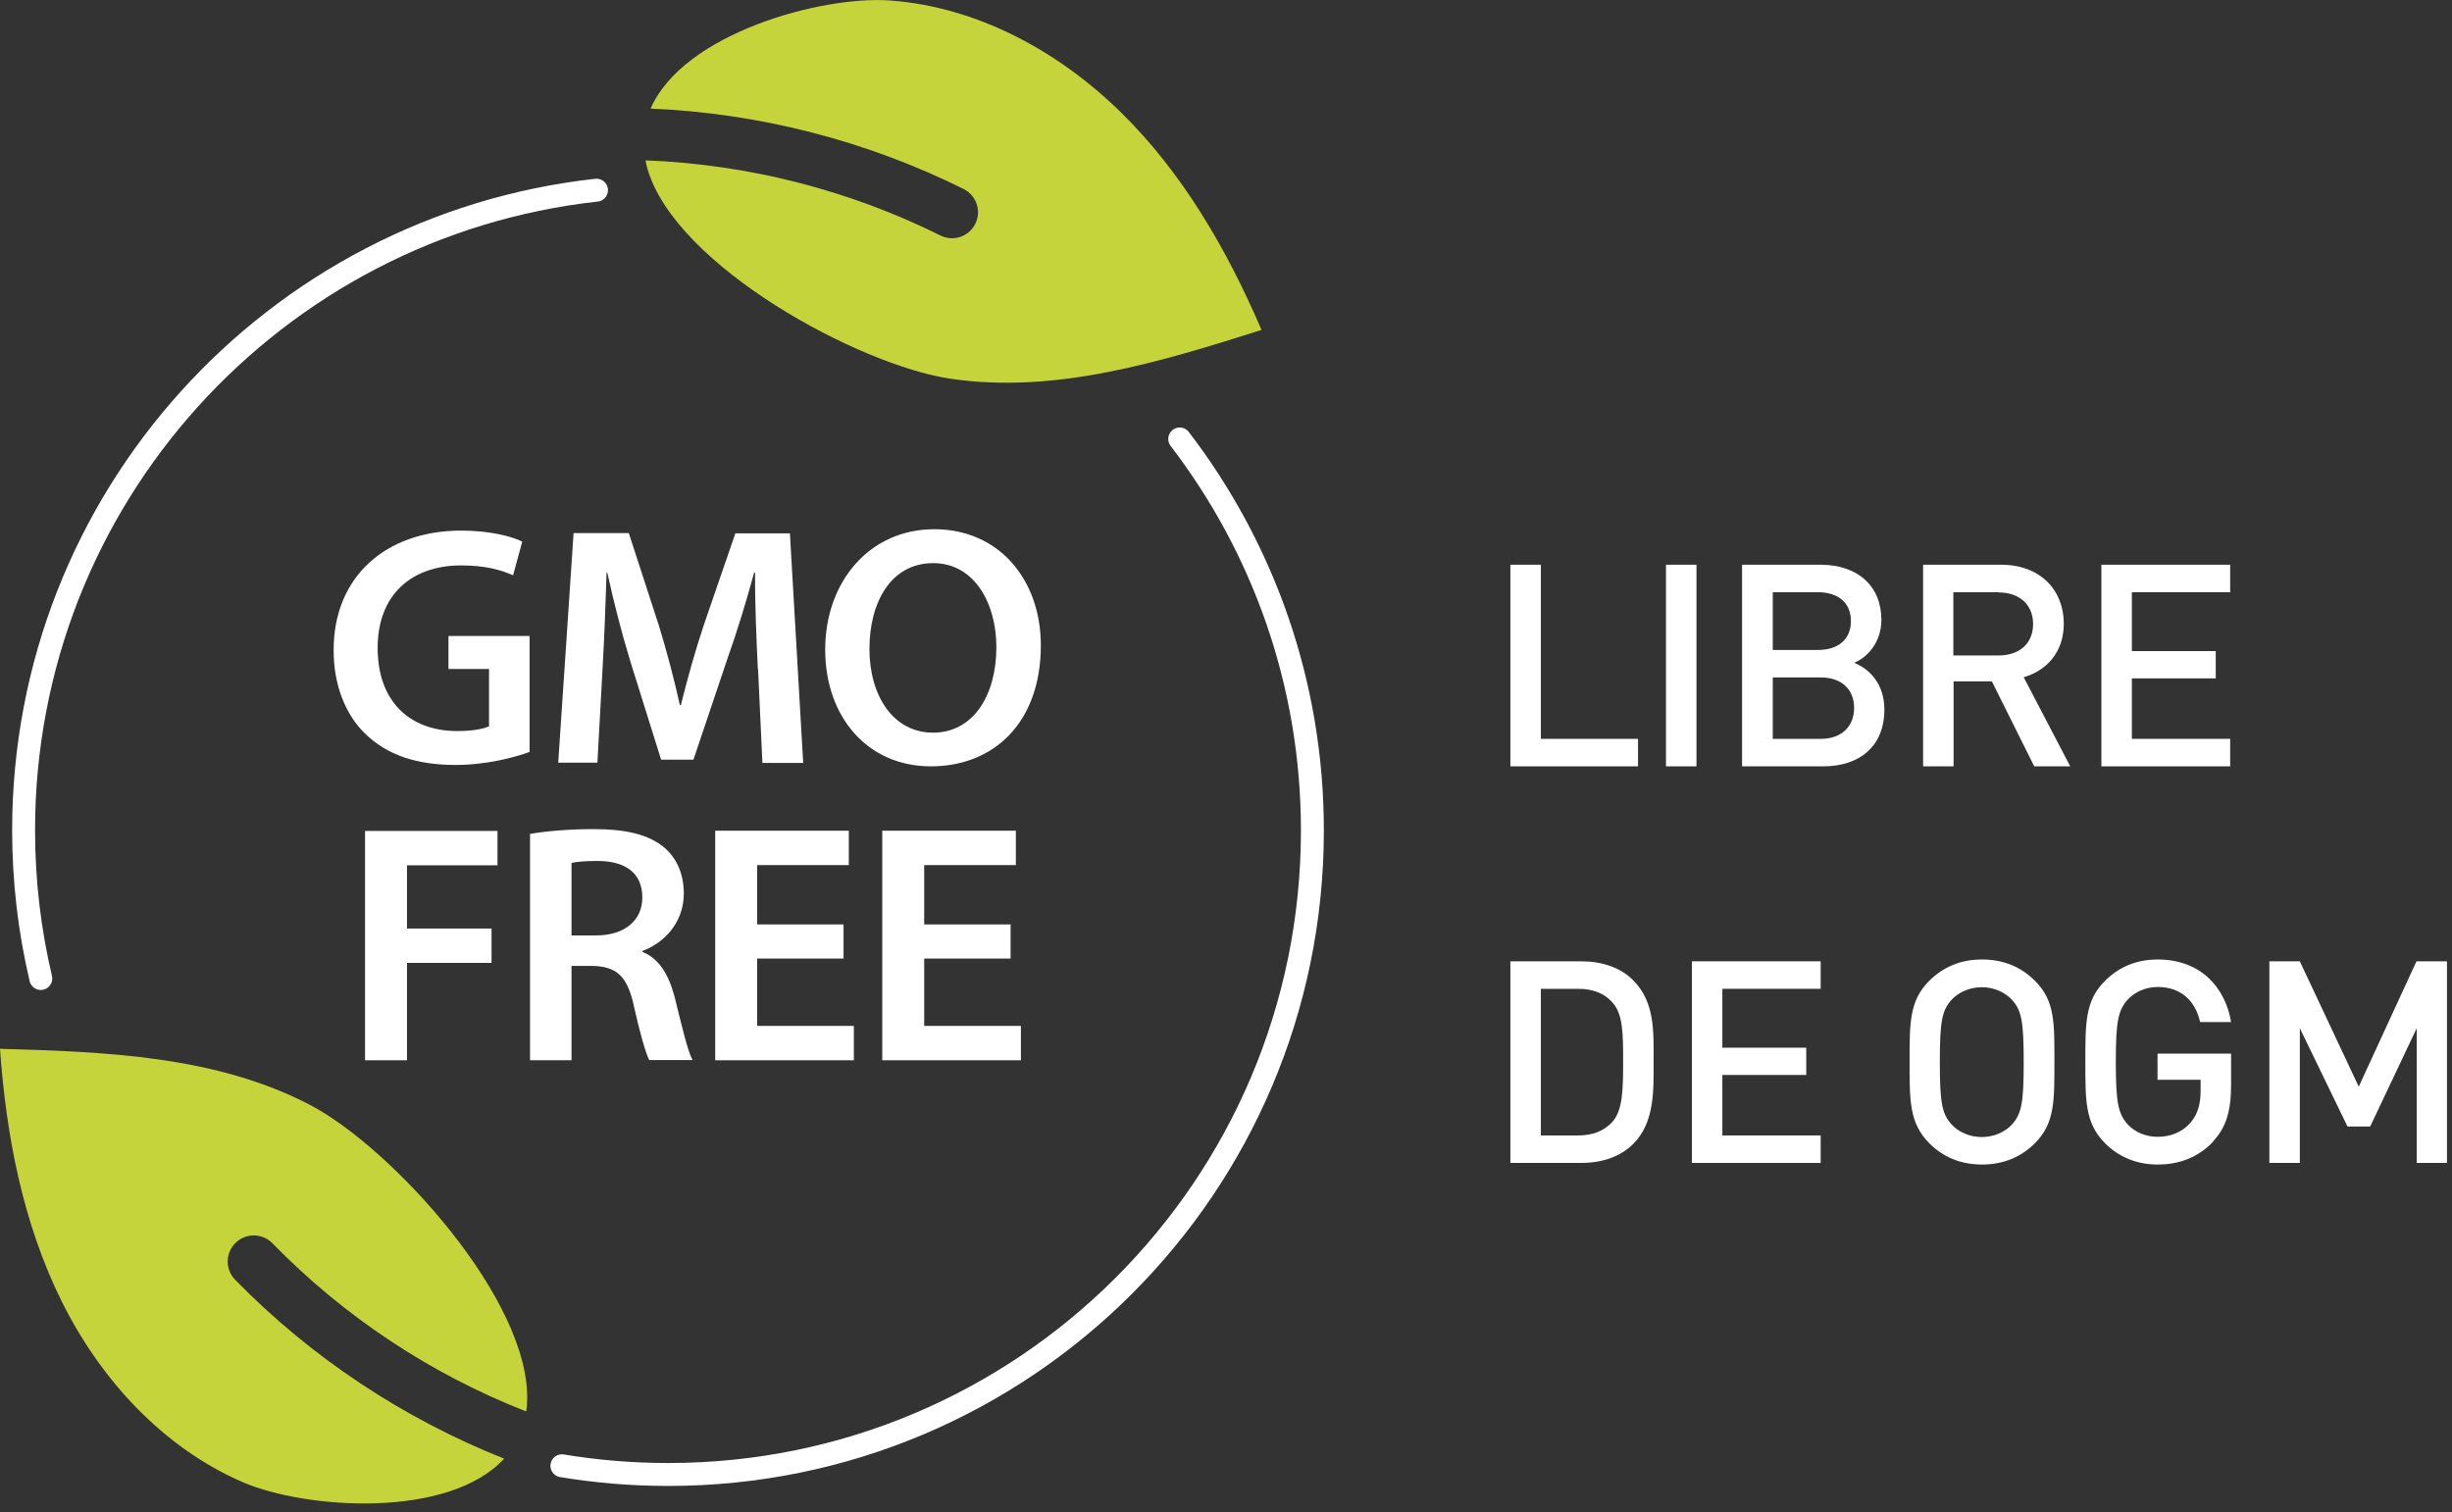
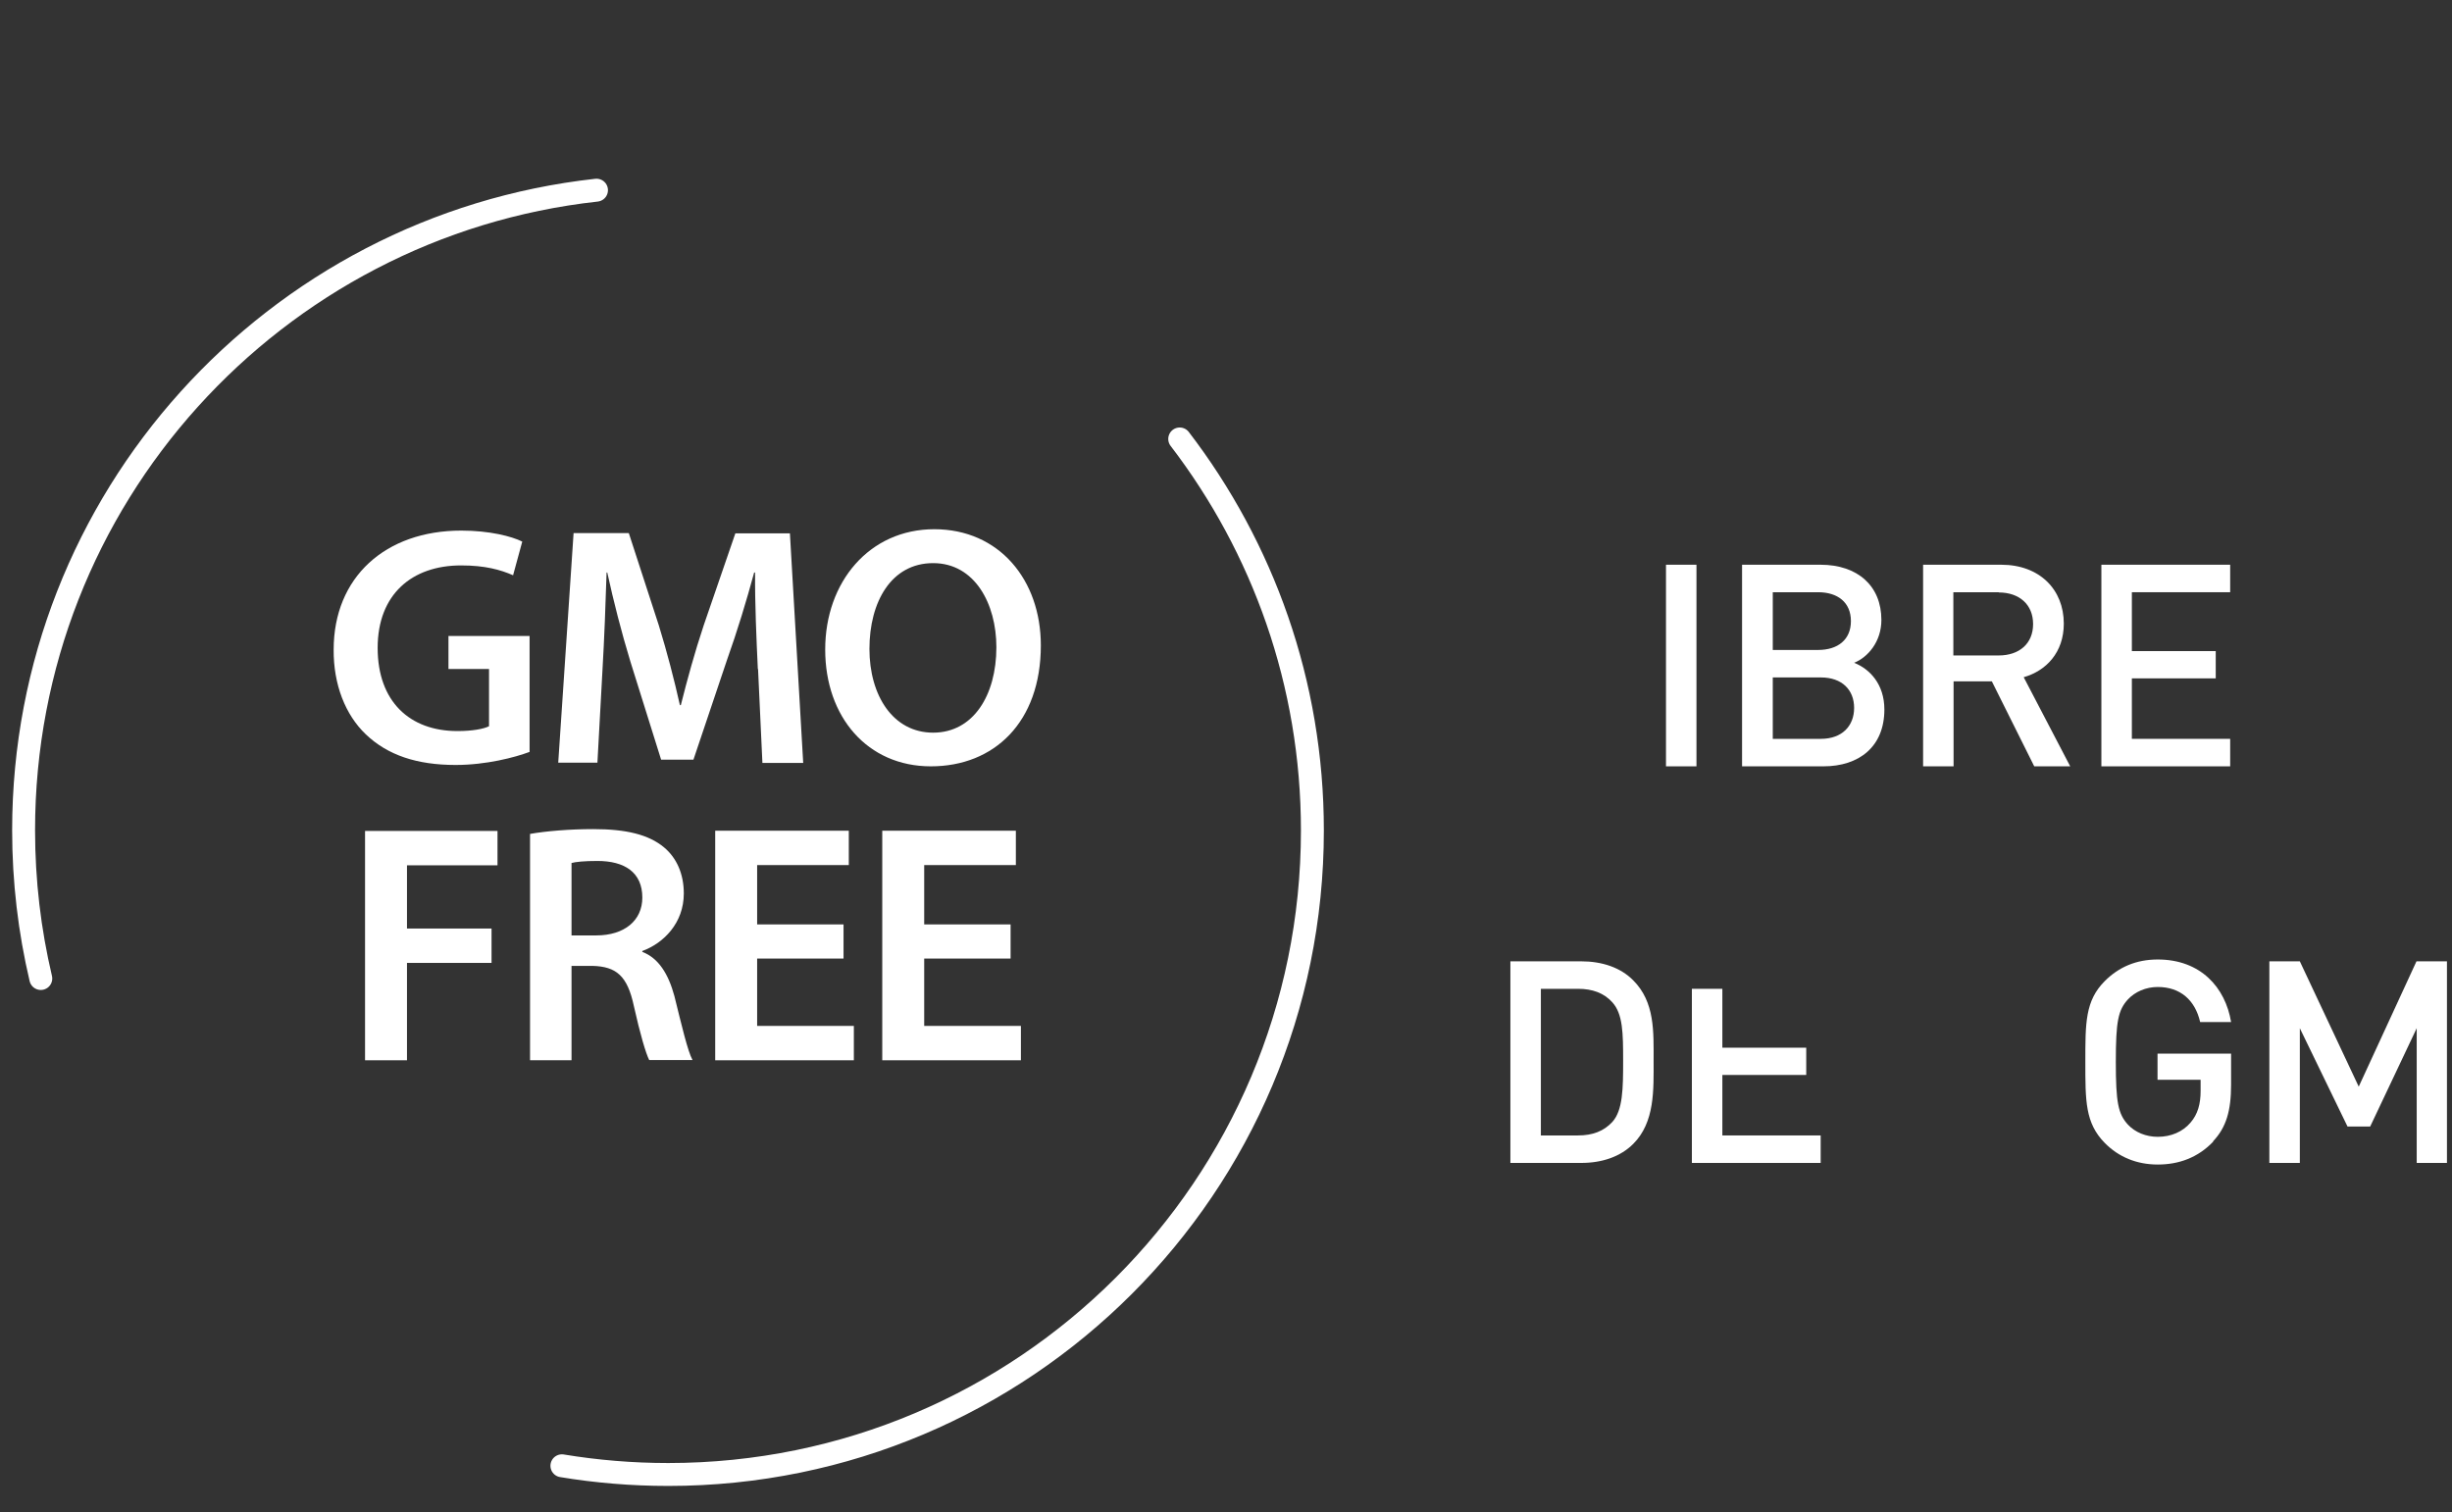
<svg xmlns="http://www.w3.org/2000/svg" width="107" height="66" viewBox="0 0 107 66" fill="none">
  <rect x="0" y="0" width="107" height="66" fill="#333333" stroke="none" />
  <g clip-path="url(#clip0_297_269)">
-     <path d="M38.82 0.02C42.62 0.29 46.17 2.22 48.89 4.88C51.61 7.54 53.55 10.91 55.05 14.4C50.64 15.8 46.04 17.21 41.47 16.53C37.49 15.94 29.51 11.63 28.26 7.39C28.22 7.26 28.19 7.13 28.17 7C32.63 7.17 37.04 8.29 41.04 10.28C41.6 10.56 42.28 10.33 42.56 9.77C42.84 9.21 42.61 8.53 42.05 8.25C37.81 6.14 33.13 4.94 28.39 4.74C29.83 1.44 35.87 -0.19 38.82 0.02Z" fill="#C6D43B" />
-     <path d="M10.6 64.699C7.11 63.189 4.38 60.209 2.69 56.799C1 53.389 0.27 49.579 0 45.779C4.62 45.909 9.43 46.089 13.53 48.229C17.09 50.089 23.21 56.789 23 61.209C23 61.349 22.98 61.479 22.96 61.609C18.8 59.979 15.01 57.469 11.89 54.269C11.45 53.819 10.73 53.809 10.28 54.249C9.83 54.689 9.82 55.409 10.26 55.859C13.57 59.249 17.6 61.919 22 63.669C19.56 66.319 13.32 65.869 10.6 64.699Z" fill="#C6D43B" />
-     <path d="M65.91 33.45V24.65H67.24V32.25H71.48V33.45H65.91Z" fill="white" />
    <path d="M72.7 33.45V24.65H74.03V33.45H72.7Z" fill="white" />
    <path d="M79.58 33.45H76.02V24.65H79.44C81.07 24.65 82.1 25.58 82.1 27.06C82.1 28.01 81.51 28.69 80.91 28.93C81.59 29.2 82.23 29.86 82.23 30.97C82.23 32.59 81.13 33.45 79.57 33.45H79.58ZM79.34 25.85H77.36V28.37H79.34C80.19 28.37 80.77 27.93 80.77 27.11C80.77 26.29 80.19 25.85 79.34 25.85ZM79.46 29.57H77.36V32.25H79.46C80.39 32.25 80.91 31.68 80.91 30.9C80.91 30.12 80.39 29.57 79.46 29.57Z" fill="white" />
    <path d="M88.77 33.45L86.92 29.74H85.25V33.45H83.92V24.65H87.33C89 24.65 90.06 25.73 90.06 27.22C90.06 28.48 89.29 29.28 88.31 29.56L90.34 33.45H88.78H88.77ZM87.22 25.85H85.24V28.61H87.22C88.11 28.61 88.72 28.1 88.72 27.24C88.72 26.38 88.11 25.86 87.22 25.86V25.85Z" fill="white" />
    <path d="M91.7 33.45V24.65H97.32V25.85H93.03V28.42H96.69V29.61H93.03V32.25H97.32V33.45H91.7Z" fill="white" />
    <path d="M71.27 49.931C70.71 50.491 69.91 50.761 69 50.761H65.91V41.961H69C69.91 41.961 70.72 42.231 71.27 42.791C72.22 43.741 72.16 45.031 72.16 46.301C72.16 47.571 72.22 48.981 71.27 49.931ZM70.36 43.751C69.99 43.341 69.49 43.161 68.86 43.161H67.24V49.561H68.86C69.49 49.561 69.98 49.381 70.36 48.971C70.82 48.461 70.83 47.511 70.83 46.301C70.83 45.091 70.82 44.261 70.36 43.751Z" fill="white" />
-     <path d="M73.83 50.761V41.961H79.45V43.161H75.16V45.731H78.82V46.921H75.16V49.561H79.45V50.761H73.83Z" fill="white" />
-     <path d="M88.81 49.891C88.2 50.501 87.43 50.831 86.49 50.831C85.55 50.831 84.78 50.501 84.18 49.891C83.32 49.021 83.33 48.051 83.33 46.351C83.33 44.651 83.32 43.681 84.18 42.821C84.79 42.211 85.55 41.881 86.49 41.881C87.43 41.881 88.21 42.211 88.81 42.821C89.68 43.691 89.65 44.661 89.65 46.351C89.65 48.041 89.67 49.021 88.81 49.891ZM87.79 43.631C87.48 43.301 87 43.091 86.48 43.091C85.96 43.091 85.48 43.301 85.17 43.631C84.74 44.101 84.65 44.591 84.65 46.361C84.65 48.131 84.74 48.621 85.17 49.091C85.48 49.421 85.96 49.631 86.48 49.631C87 49.631 87.48 49.421 87.79 49.091C88.22 48.621 88.31 48.131 88.31 46.361C88.31 44.591 88.22 44.101 87.79 43.631Z" fill="white" />
+     <path d="M73.83 50.761V41.961V43.161H75.16V45.731H78.82V46.921H75.16V49.561H79.45V50.761H73.83Z" fill="white" />
    <path d="M96.58 49.831C95.91 50.531 95.08 50.831 94.16 50.831C93.24 50.831 92.45 50.501 91.85 49.891C90.99 49.021 91 48.051 91 46.351C91 44.651 90.99 43.681 91.85 42.821C92.46 42.211 93.22 41.881 94.16 41.881C96.03 41.881 97.11 43.101 97.36 44.611H96.01C95.79 43.651 95.14 43.081 94.16 43.081C93.64 43.081 93.17 43.291 92.86 43.621C92.43 44.091 92.33 44.581 92.33 46.351C92.33 48.121 92.43 48.621 92.86 49.091C93.17 49.421 93.64 49.621 94.16 49.621C94.74 49.621 95.25 49.401 95.59 49.001C95.91 48.631 96.03 48.181 96.03 47.621V47.131H94.15V45.991H97.36V47.341C97.36 48.481 97.15 49.211 96.57 49.821L96.58 49.831Z" fill="white" />
    <path d="M105.46 50.761V44.881L103.43 49.171H102.44L100.36 44.881V50.761H99.03V41.961H100.36L102.93 47.431L105.45 41.961H106.78V50.761H105.45H105.46Z" fill="white" />
    <path d="M23.11 32.82C22.47 33.06 21.22 33.39 19.88 33.39C18.19 33.39 16.91 32.96 15.96 32.05C15.07 31.2 14.55 29.88 14.56 28.36C14.56 25.19 16.82 23.16 20.13 23.16C21.36 23.16 22.33 23.41 22.79 23.64L22.39 25.11C21.84 24.87 21.17 24.68 20.12 24.68C17.98 24.68 16.48 25.94 16.48 28.28C16.48 30.62 17.88 31.91 19.96 31.91C20.61 31.91 21.1 31.82 21.34 31.7V29.2H19.57V27.76H23.11V32.83V32.82Z" fill="white" />
    <path d="M33.07 29.2C33.01 27.91 32.94 26.349 32.95 24.989H32.91C32.58 26.209 32.17 27.559 31.72 28.82L30.26 33.16H28.85L27.51 28.88C27.12 27.599 26.77 26.23 26.5 24.989H26.47C26.43 26.299 26.37 27.89 26.29 29.259L26.07 33.289H24.36L25.03 23.27H27.44L28.75 27.299C29.11 28.47 29.42 29.66 29.67 30.779H29.71C29.98 29.7 30.32 28.459 30.71 27.29L32.09 23.279H34.47L35.05 33.3H33.27L33.08 29.209L33.07 29.2Z" fill="white" />
    <path d="M45.42 28.17C45.42 31.53 43.38 33.45 40.62 33.45C37.86 33.45 36.01 31.3 36.01 28.35C36.01 25.4 37.94 23.1 40.77 23.1C43.6 23.1 45.42 25.31 45.42 28.17ZM37.94 28.32C37.94 30.36 38.97 31.98 40.72 31.98C42.47 31.98 43.48 30.35 43.48 28.25C43.48 26.36 42.54 24.58 40.72 24.58C38.9 24.58 37.94 26.26 37.94 28.33V28.32Z" fill="white" />
    <path d="M15.93 36.27H21.71V37.77H17.76V40.53H21.45V42.03H17.76V46.28H15.93V36.26V36.27Z" fill="white" />
    <path d="M23.13 36.4C23.81 36.279 24.84 36.19 25.89 36.19C27.33 36.19 28.31 36.429 28.98 36.989C29.53 37.45 29.84 38.15 29.84 38.999C29.84 40.289 28.96 41.169 28.03 41.51V41.55C28.74 41.819 29.17 42.52 29.43 43.48C29.74 44.73 30.01 45.889 30.22 46.27H28.33C28.18 45.969 27.94 45.16 27.66 43.91C27.38 42.599 26.9 42.19 25.86 42.16H24.94V46.279H23.13V36.4ZM24.94 40.83H26.02C27.25 40.83 28.03 40.179 28.03 39.179C28.03 38.08 27.26 37.58 26.07 37.58C25.49 37.58 25.12 37.62 24.94 37.669V40.84V40.83Z" fill="white" />
    <path d="M36.81 41.84H33.04V44.78H37.26V46.28H31.21V36.26H37.04V37.76H33.04V40.35H36.81V41.84Z" fill="white" />
    <path d="M44.1 41.84H40.33V44.78H44.55V46.28H38.5V36.26H44.33V37.76H40.33V40.35H44.1V41.84Z" fill="white" />
    <path d="M1.78 42.711C1.29 40.631 1.03 38.471 1.03 36.241C1.03 21.771 11.97 9.851 26.03 8.301" stroke="white" stroke-miterlimit="10" stroke-linecap="round" />
    <path d="M51.48 19.16C55.11 23.9 57.27 29.82 57.27 36.25C57.27 51.78 44.68 64.36 29.16 64.36C27.58 64.36 26.03 64.23 24.52 63.98" stroke="white" stroke-miterlimit="10" stroke-linecap="round" />
  </g>
  <defs>
    <clipPath id="clip0_297_269">
      <rect width="106.8" height="65.62" fill="white" />
    </clipPath>
  </defs>
</svg>